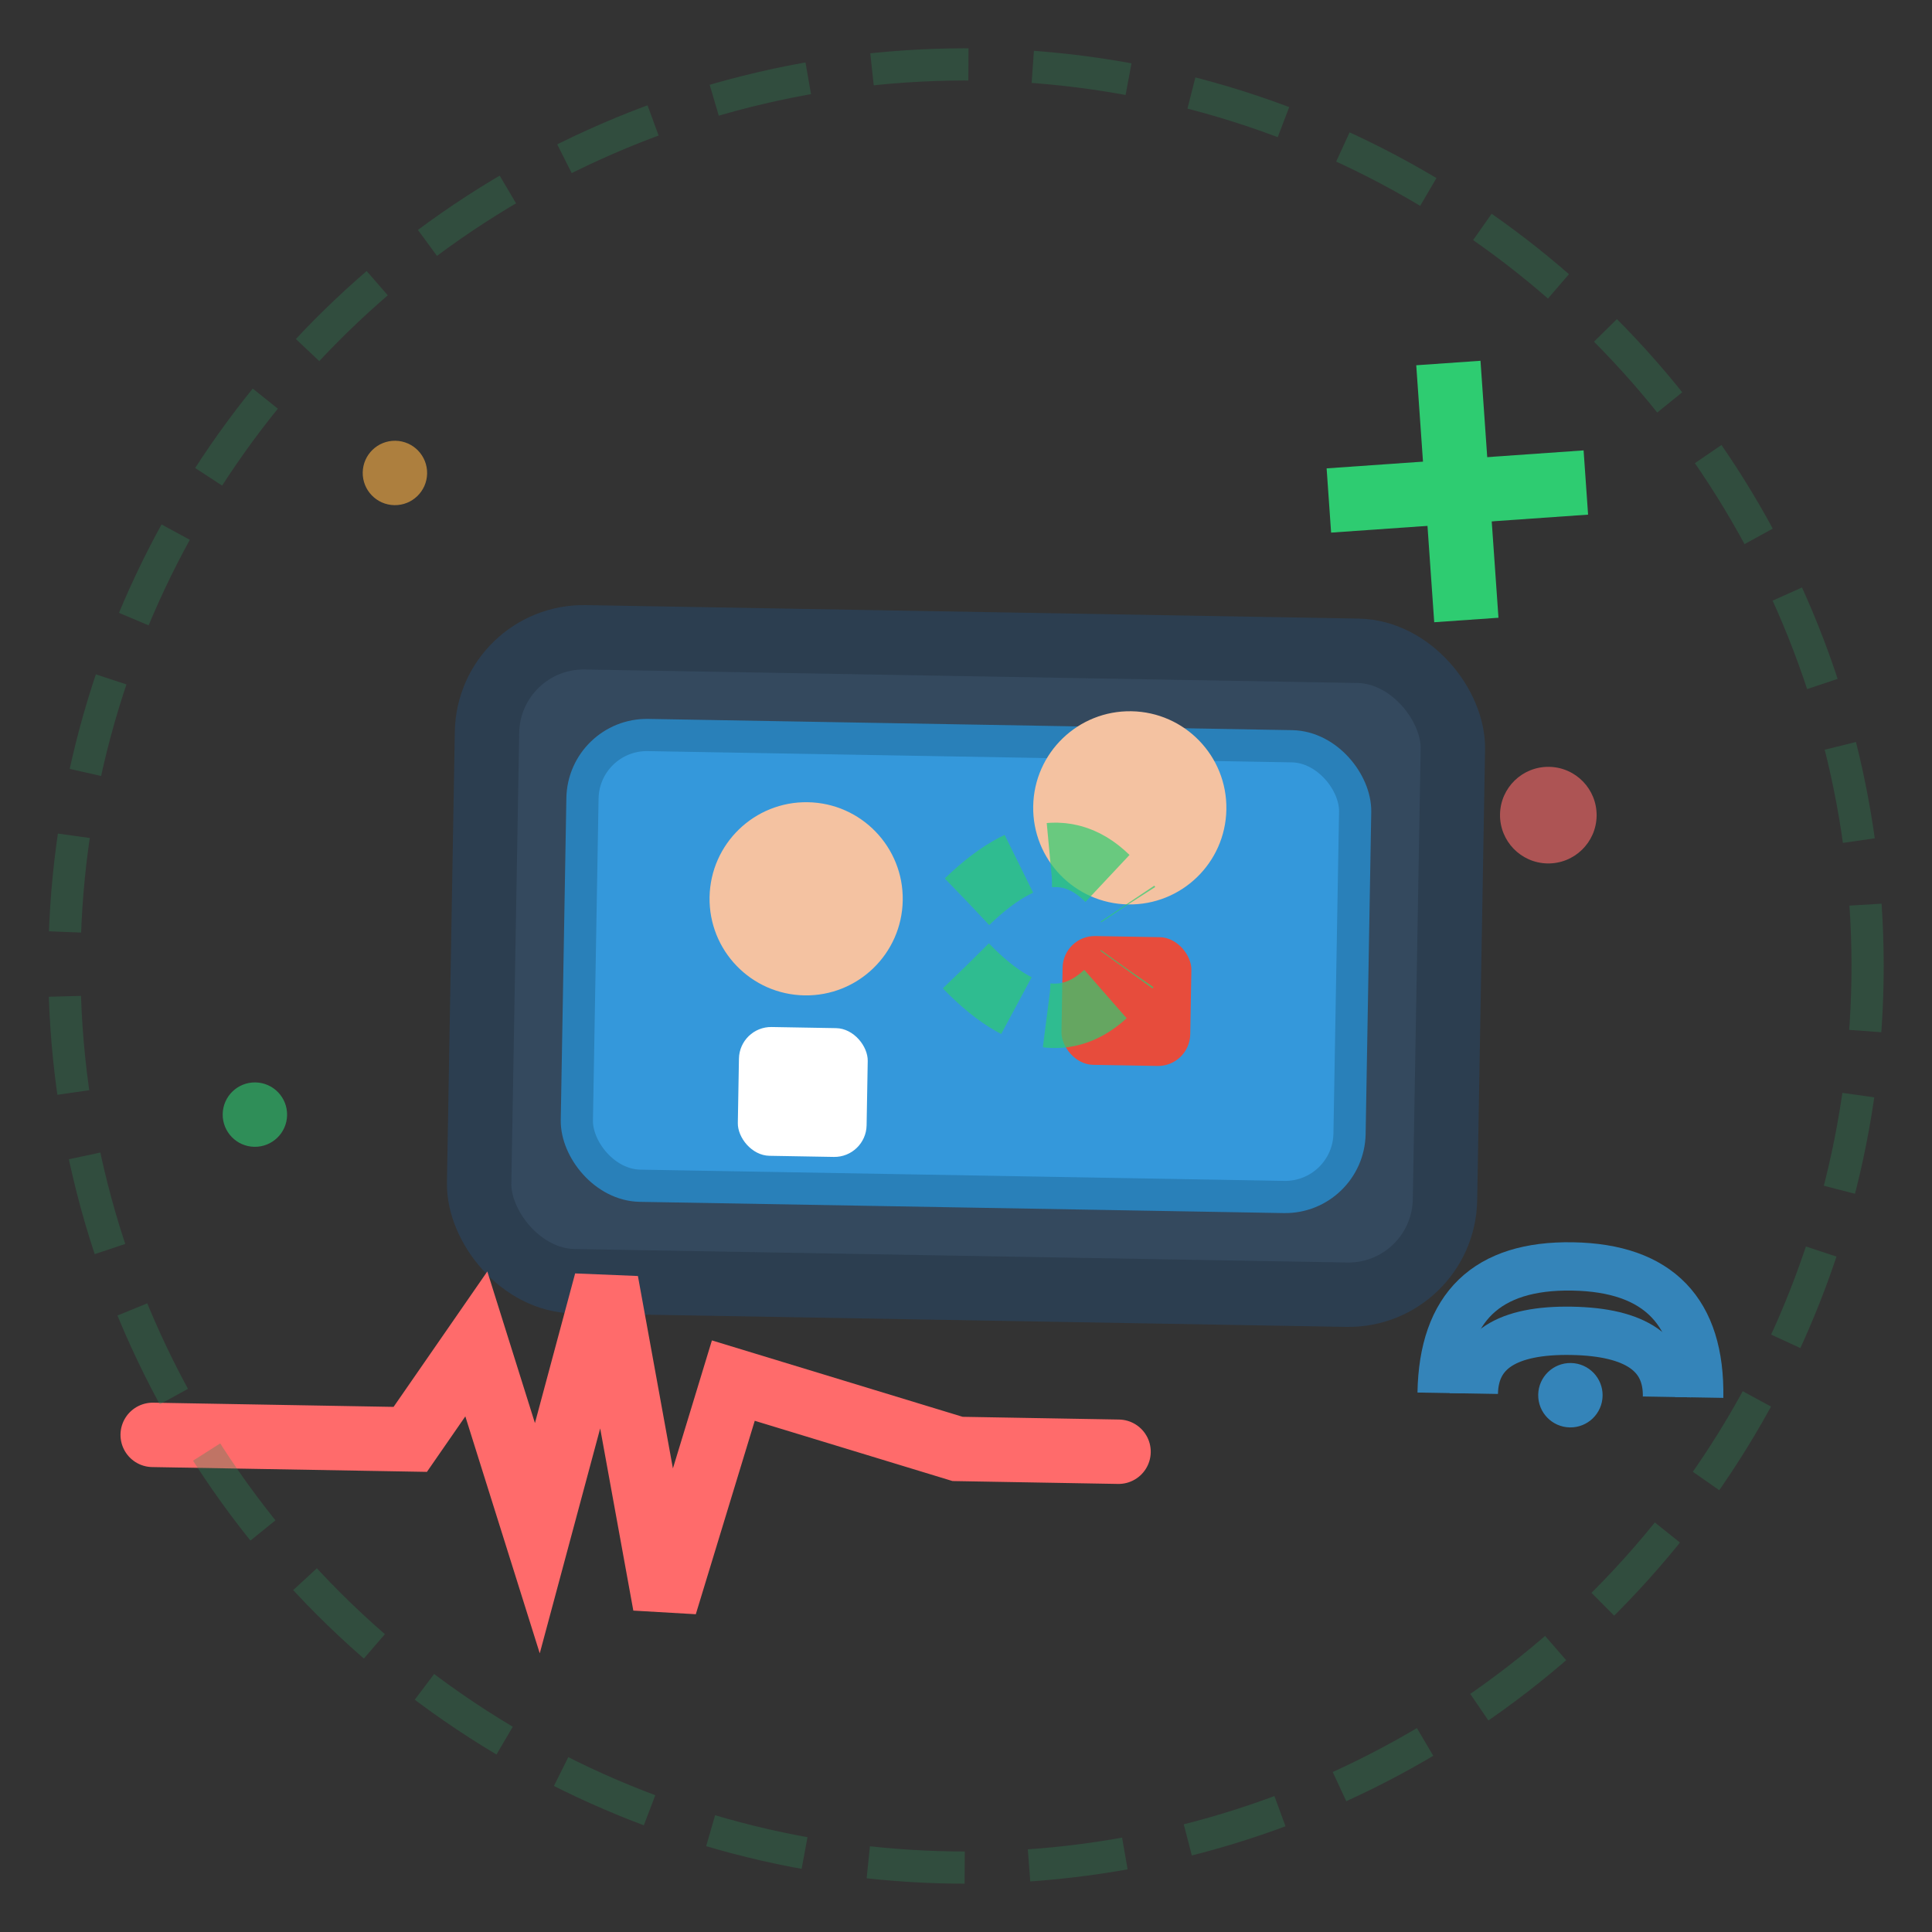
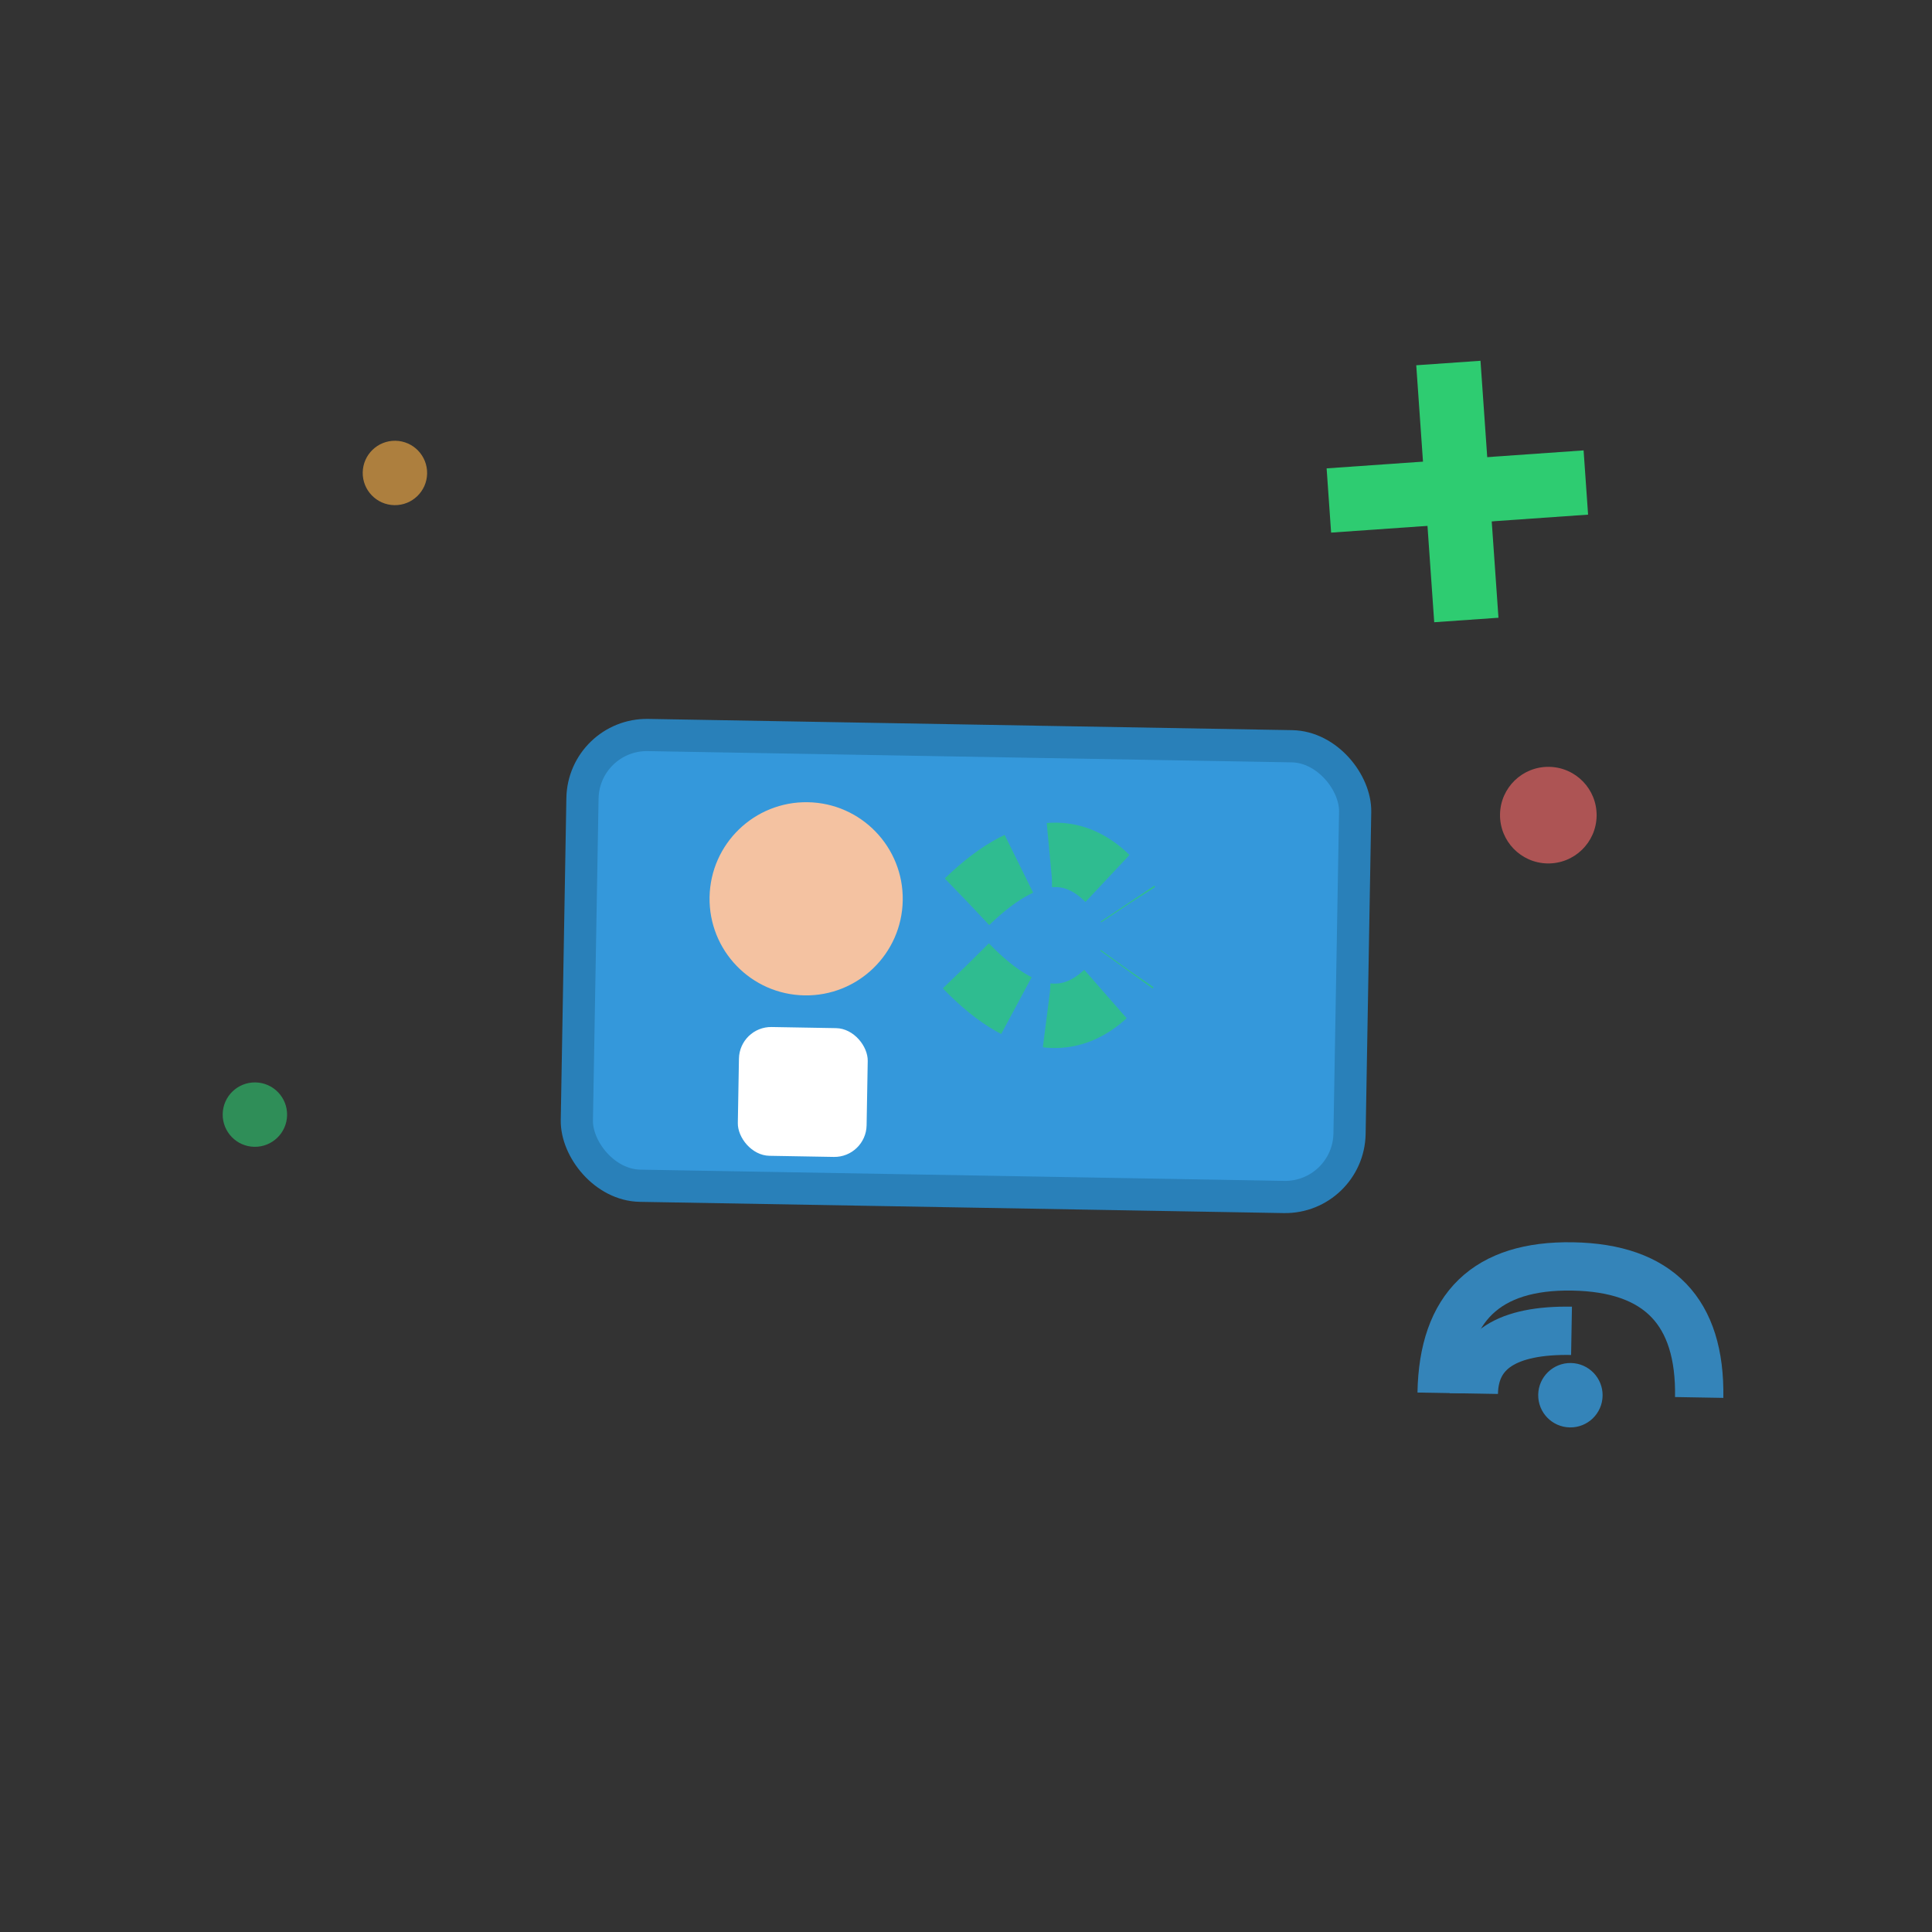
<svg xmlns="http://www.w3.org/2000/svg" width="60" height="60" viewBox="0 0 60 60" fill="none">
  <rect x="0" y="0" width="60" height="60" fill="#333333" stroke="none" />
  <g transform="rotate(1 30 30)">
-     <rect x="15" y="20" width="30" height="20" fill="#34495E" stroke="#2C3E50" stroke-width="2" rx="3" />
    <rect x="18" y="23" width="24" height="14" fill="#3498DB" stroke="#2980B9" stroke-width="1" rx="2" />
    <circle cx="25" cy="28" r="3" fill="#F4C2A1" />
    <rect x="23" y="32" width="4" height="4" fill="white" rx="1" />
    <g transform="translate(35, 25)">
-       <circle cx="0" cy="0" r="3" fill="#F4C2A1" />
-       <rect x="-2" y="4" width="4" height="4" fill="#E74C3C" rx="1" />
-     </g>
+       </g>
    <g stroke="#2ECC71" stroke-width="2" fill="none" opacity="0.7">
      <path d="M30 28 Q33 25 35 28" stroke-dasharray="2,1" />
      <path d="M30 30 Q33 33 35 30" stroke-dasharray="2,1" />
    </g>
    <g transform="translate(45, 15) rotate(-5)">
      <rect x="-1" y="-4" width="2" height="8" fill="#2ECC71" />
      <rect x="-4" y="-1" width="8" height="2" fill="#2ECC71" />
    </g>
    <g transform="translate(5, 45)" stroke="#FF6B6B" stroke-width="2" fill="none">
-       <path d="M0 0 L8 0 L10 -3 L12 3 L14 -5 L16 5 L18 -2 L25 0 L30 0" stroke-linecap="round" />
-     </g>
+       </g>
    <g transform="translate(45, 35)" opacity="0.8">
      <path d="M0 8 Q0 4 4 4 Q8 4 8 8" stroke="#3498DB" stroke-width="1.5" fill="none" />
-       <path d="M1 8 Q1 6 4 6 Q7 6 7 8" stroke="#3498DB" stroke-width="1.5" fill="none" />
+       <path d="M1 8 Q1 6 4 6 " stroke="#3498DB" stroke-width="1.5" fill="none" />
      <circle cx="4" cy="8" r="1" fill="#3498DB" />
    </g>
    <circle cx="12" cy="15" r="1" fill="#FFB347" opacity="0.6" />
    <circle cx="48" cy="25" r="1.5" fill="#FF6B6B" opacity="0.6" />
    <circle cx="8" cy="35" r="1" fill="#2ECC71" opacity="0.6" />
  </g>
-   <circle cx="30" cy="30" r="28" fill="none" stroke="#2E8B57" stroke-width="1" opacity="0.3" stroke-dasharray="3,2" transform="rotate(-2 30 30)" />
</svg>